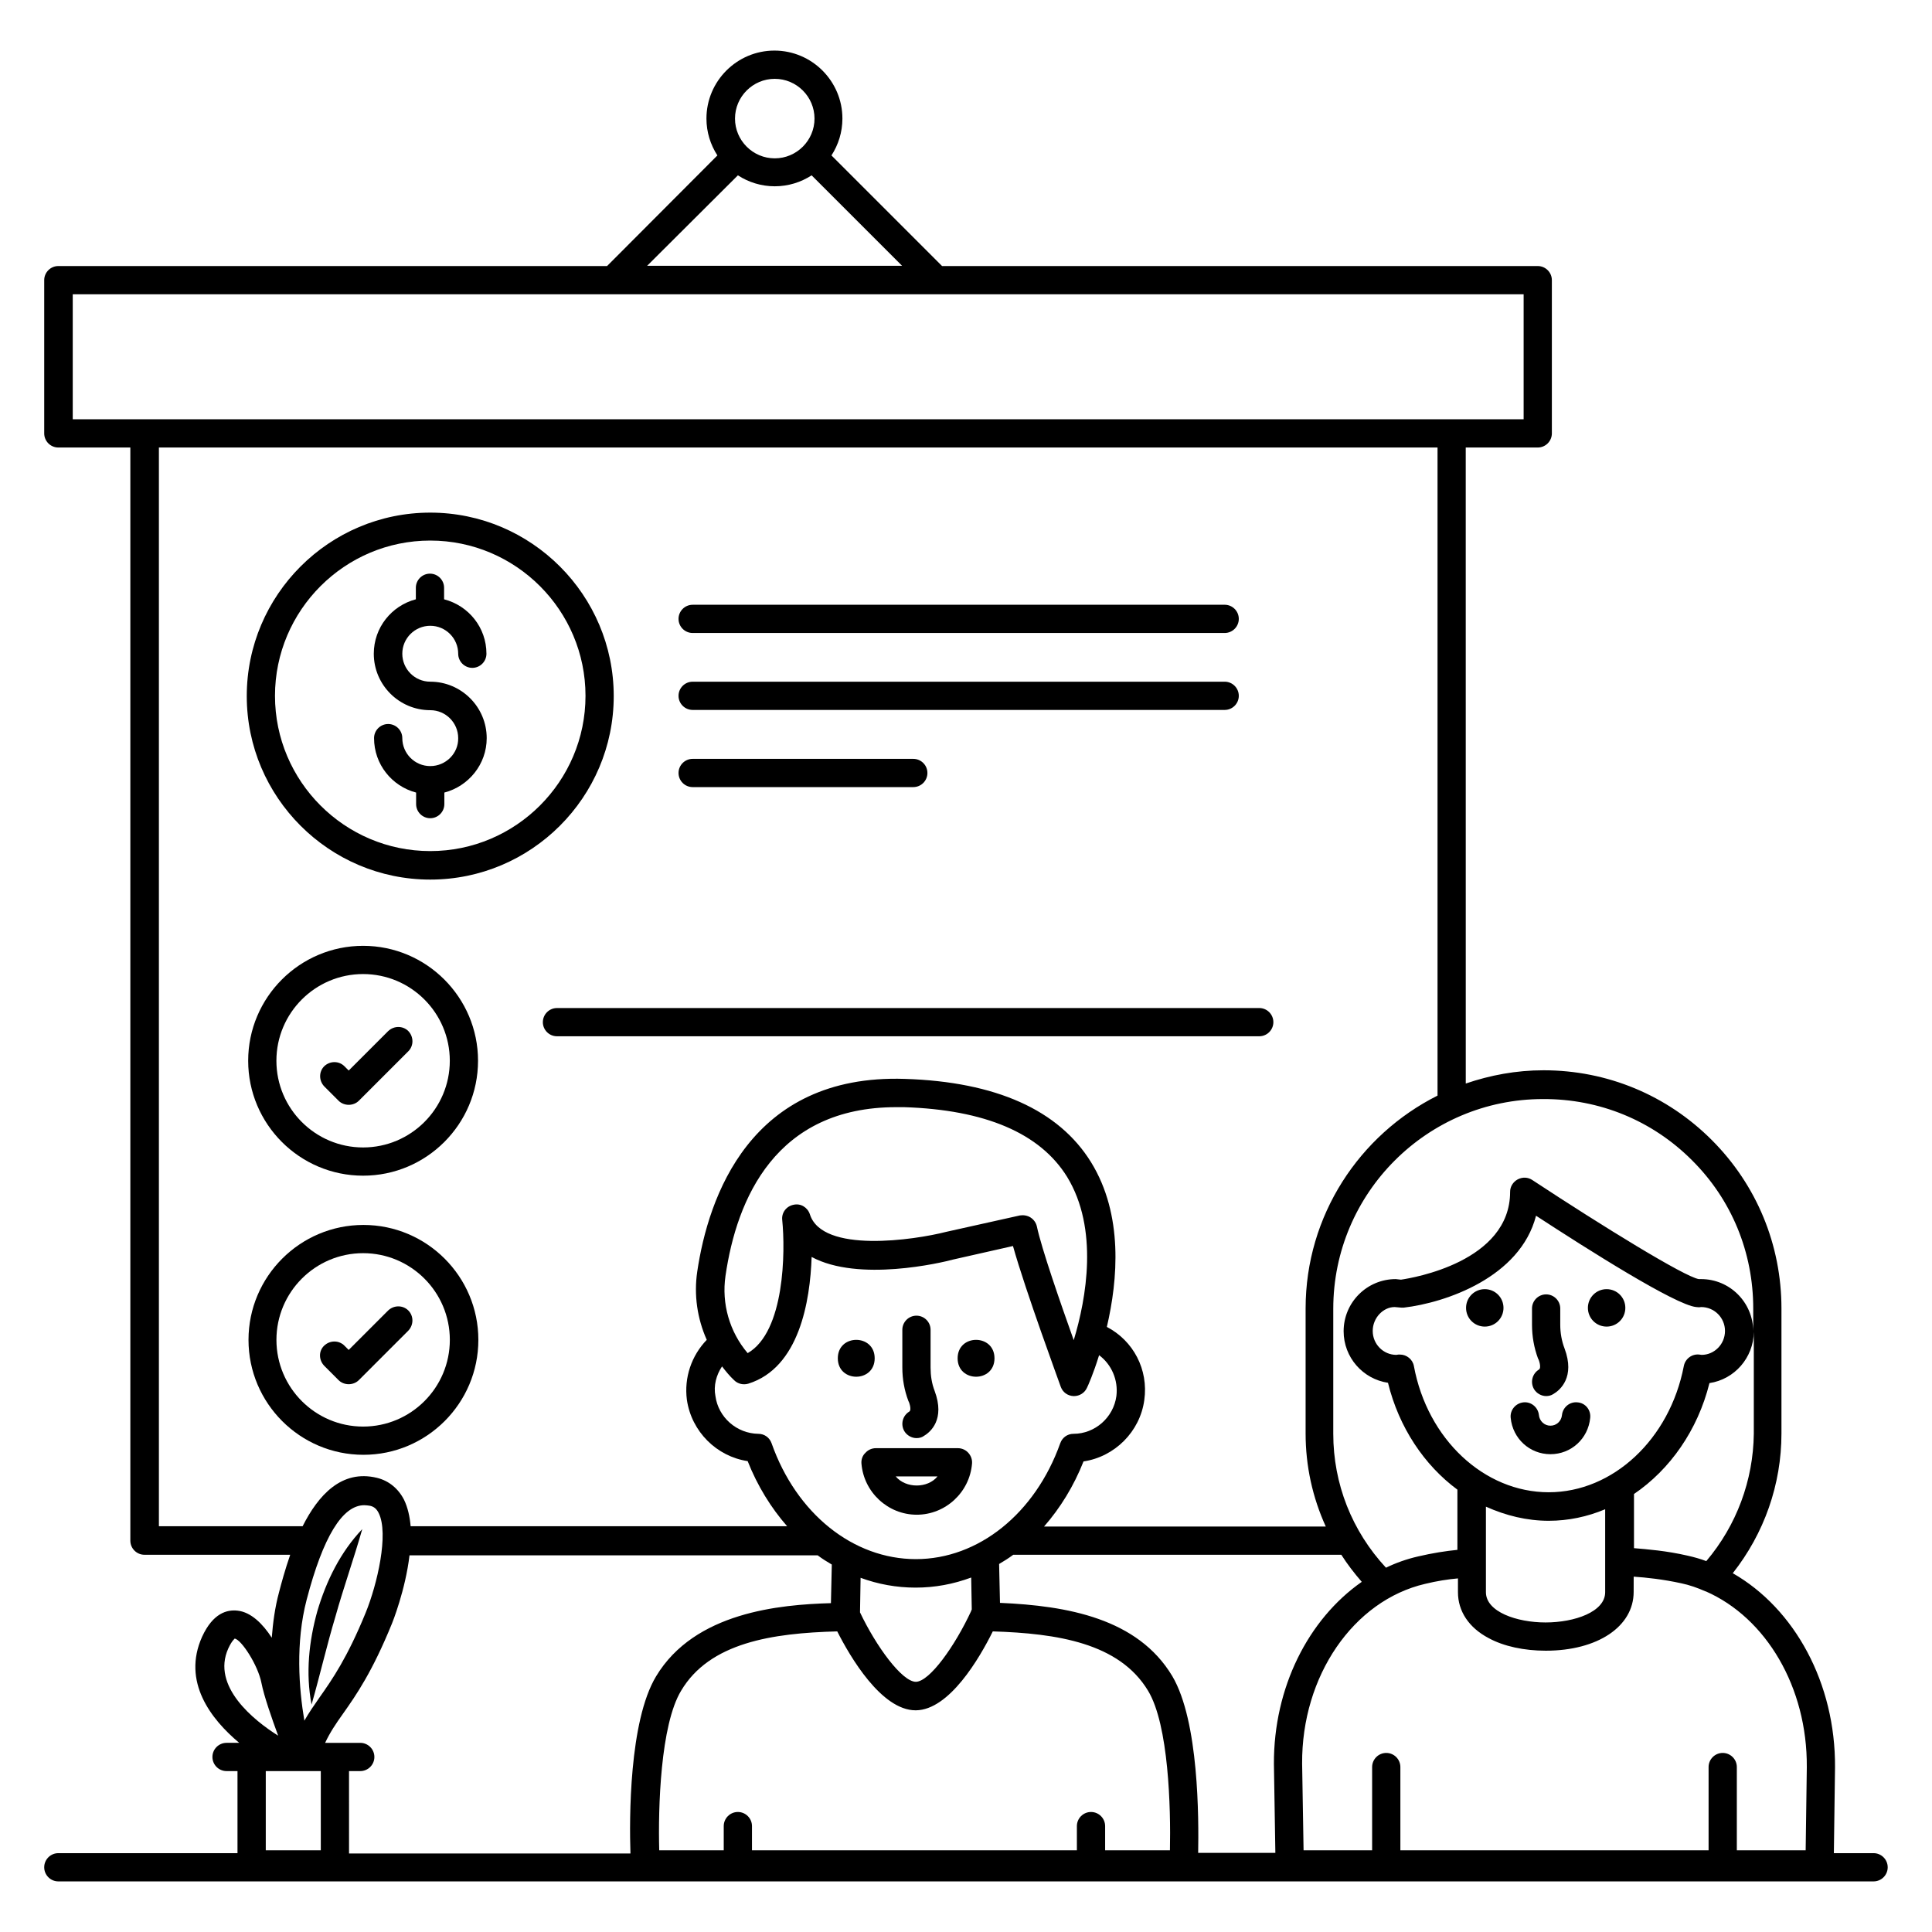
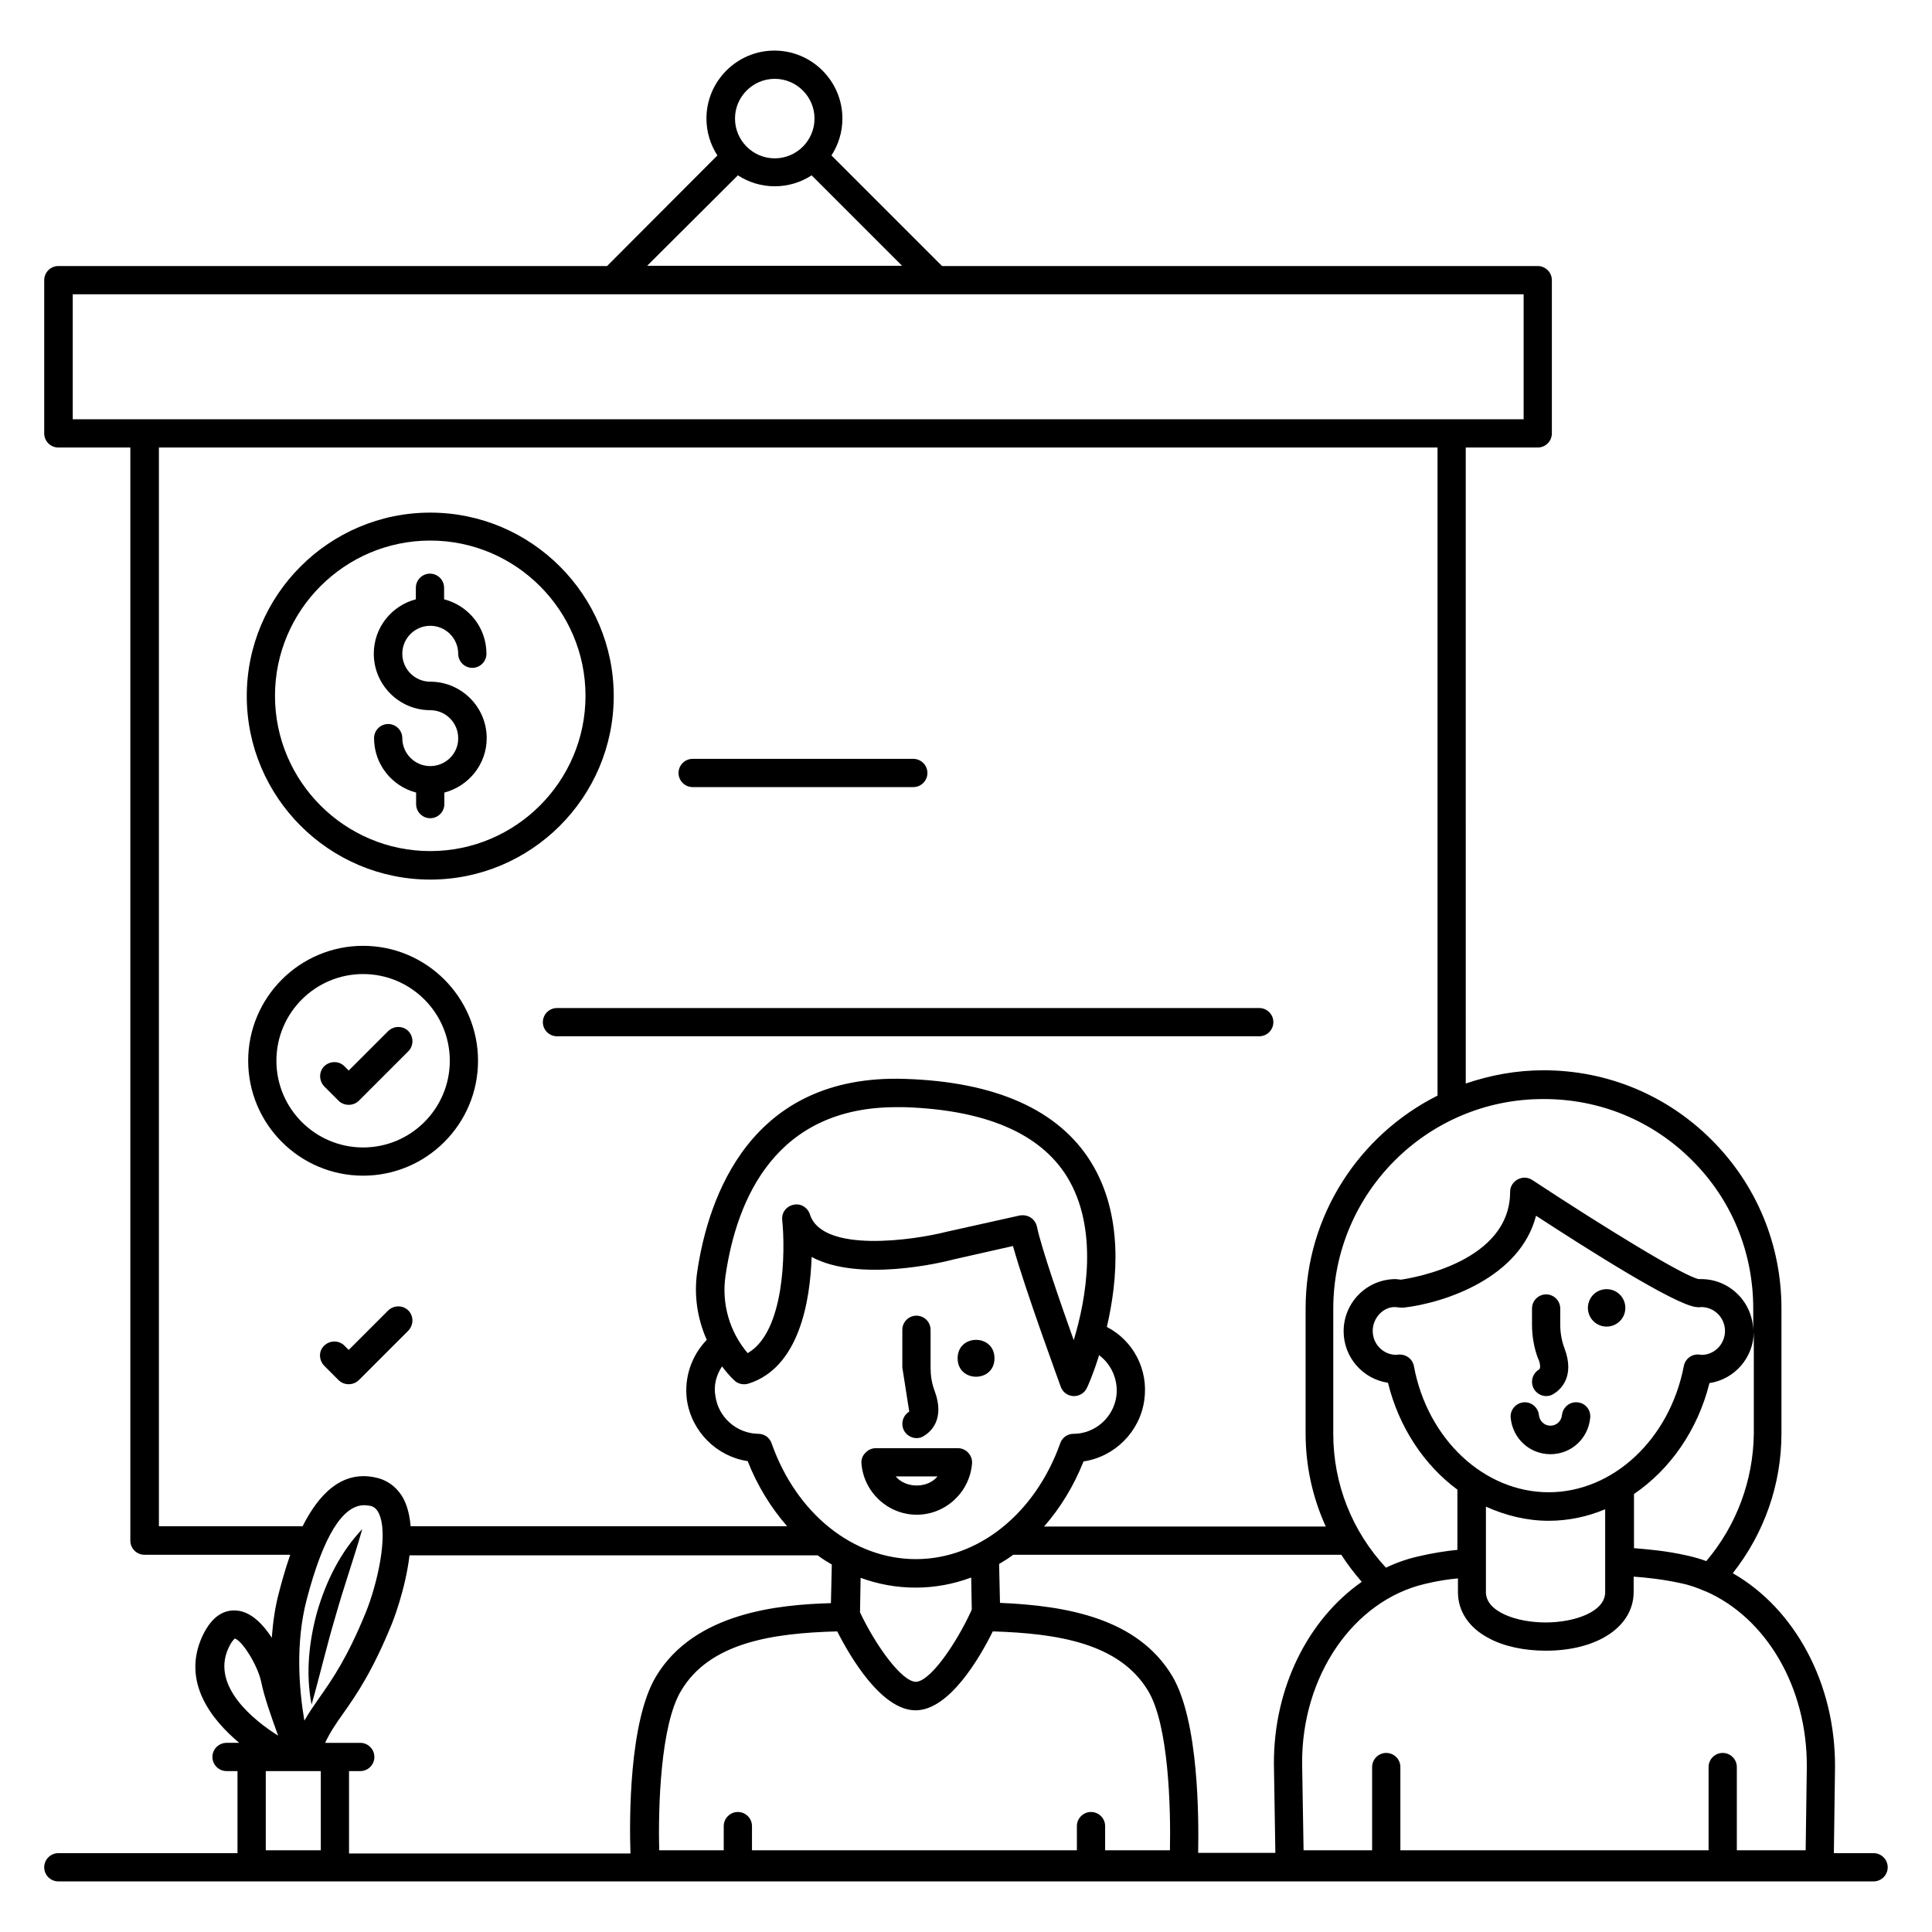
<svg xmlns="http://www.w3.org/2000/svg" fill="#000000" width="800px" height="800px" version="1.1" viewBox="144 144 512 512">
  <g>
    <path d="m640.53 635.11h-10.535l0.305-22.746c0.152-22.289-10.688-42.059-27.098-51.449 8.32-10.535 12.902-23.512 12.902-37.023v-33.129c0-16.871-6.566-32.746-18.473-44.656-11.91-11.91-27.711-18.473-44.578-18.473-7.25 0-14.121 1.297-20.609 3.512l-0.008-168.55h19.082c2.062 0 3.742-1.68 3.742-3.742v-40.609c0-2.062-1.68-3.742-3.742-3.742h-157.86l-29.312-29.312c1.832-2.824 2.902-6.184 2.902-9.77 0-9.922-8.09-18.016-18.016-18.016-9.922 0-18.016 8.09-18.016 18.016 0 3.586 1.07 6.945 2.902 9.77l-29.238 29.312h-145.42c-2.062 0-3.742 1.68-3.742 3.742v40.609c0 2.062 1.68 3.742 3.742 3.742h19.082v289.69c0 2.062 1.68 3.742 3.742 3.742h38.625c-1.375 3.969-2.367 7.633-2.977 10-1.07 3.969-1.602 8.016-1.91 11.984-2.367-3.664-5.496-6.793-9.082-7.176-2.75-0.305-6.488 0.609-9.391 6.945-5.344 11.91 2.367 21.832 9.848 28.09h-3.359c-2.062 0-3.742 1.68-3.742 3.742s1.68 3.742 3.742 3.742h2.902v21.754l-47.48-0.004c-2.062 0-3.742 1.68-3.742 3.742s1.68 3.742 3.742 3.742h481.06c2.062 0 3.742-1.68 3.742-3.742-0.004-2.062-1.684-3.742-3.742-3.742zm-211.98-135.95c-3.512-9.848-8.551-24.352-9.77-30.152-0.23-0.992-0.84-1.832-1.68-2.367-0.84-0.535-1.91-0.688-2.824-0.535l-19.543 4.352c-8.32 2.137-32.824 5.801-36.105-4.656-0.609-1.832-2.441-2.977-4.352-2.519-1.91 0.383-3.207 2.137-2.977 4.047 0.84 8.246 0.688 29.617-9.16 35.266-4.809-5.648-6.945-13.129-5.879-20.457 2.977-20.535 13.359-44.73 45.266-44.73h2.062c21.449 0.688 36.031 6.871 43.207 18.473 8.395 13.742 5.113 32.215 1.754 43.281zm-93.203 6.949c0.992 1.297 1.984 2.519 3.207 3.664 0.992 0.992 2.441 1.297 3.742 0.918 13.512-4.199 16.41-21.906 16.793-33.586 12.441 6.719 34.426 1.527 37.48 0.688l15.879-3.586c3.359 11.984 12.289 36.184 12.672 37.328 0.535 1.449 1.832 2.367 3.359 2.441h0.152c1.449 0 2.824-0.84 3.434-2.215 0.23-0.457 1.68-3.664 3.207-8.625 3.281 2.441 5.113 6.566 4.582 10.84-0.762 5.648-5.648 10-11.375 10-1.602 0-2.977 0.992-3.512 2.519-6.641 18.625-21.68 30.688-38.242 30.688-16.641 0-31.68-12.062-38.242-30.688-0.535-1.527-1.91-2.519-3.512-2.519-5.727-0.078-10.609-4.352-11.375-10-0.539-2.754 0.223-5.578 1.75-7.867zm51.297 58.625c5.113 0 10-0.918 14.734-2.672l0.152 8.473c-0.078 0.078-0.078 0.23-0.152 0.305v0.078c-4.273 9.238-10.992 18.703-14.656 18.777-3.664 0-10.535-9.391-14.809-18.398l0.152-9.16c4.578 1.68 9.465 2.598 14.578 2.598zm-20.766 11.602c3.359 6.641 11.68 20.914 20.762 20.914h0.078c8.855-0.078 16.871-13.816 20.383-20.914 17.023 0.535 33.512 3.055 41.145 15.727 5.496 9.082 6.031 31.066 5.801 42.289h-17.176v-6.414c0-2.062-1.68-3.742-3.742-3.742s-3.742 1.68-3.742 3.742v6.414h-86.102v-6.414c0-2.062-1.68-3.742-3.742-3.742s-3.742 1.68-3.742 3.742v6.414h-17.098c-0.305-11.223 0.305-33.207 5.801-42.289 7.562-12.75 24.125-15.27 41.375-15.727zm88.777 11.832c-9.16-15.266-27.785-18.625-45.648-19.391l-0.23-10.305c1.297-0.762 2.519-1.527 3.742-2.441h86.945c1.602 2.519 3.434 4.887 5.418 7.176-14.199 9.922-23.359 28.016-23.281 48.242l0.383 23.586h-20.457c0.152-9.004 0.23-34.883-6.871-46.867zm168.17 24.121-0.305 22.062h-18.242v-22.062c0-2.062-1.68-3.742-3.742-3.742s-3.742 1.68-3.742 3.742v22.062h-81.68v-22.062c0-2.062-1.68-3.742-3.742-3.742s-3.742 1.68-3.742 3.742v22.062h-18.168l-0.383-22.977c-0.152-23.207 13.586-43.207 32.594-47.633 3.129-0.762 6.106-1.223 8.703-1.449v3.664c0 5.039 2.902 9.391 8.09 12.137 4.047 2.215 9.465 3.359 15.191 3.359 13.742 0 23.281-6.414 23.281-15.574l0.008-4.047c3.359 0.23 7.711 0.688 12.594 1.754 2.215 0.457 4.352 1.223 6.414 2.137h0.078c16.027 7.023 26.945 25.422 26.793 46.566zm-68.398-72.824c-17.098 0-32.137-14.047-35.727-33.434-0.305-1.754-1.91-3.055-3.664-3.055h-0.457c-0.078 0-0.457 0.078-0.535 0.078-3.434 0-6.258-2.824-6.258-6.336 0-3.512 2.824-6.336 5.801-6.336l1.754 0.152h0.688c11.07-1.297 30.84-8.016 35.039-24.352 13.816 9.008 36.945 23.664 42.441 24.199 0.457 0.078 0.918 0.078 1.297 0 3.512 0 6.336 2.824 6.336 6.336 0 3.512-2.824 6.336-6.184 6.336l-0.609-0.078c-1.91-0.23-3.742 1.07-4.121 3.055-3.738 19.391-18.777 33.434-35.801 33.434zm0 7.559c5.191 0 10.23-1.07 14.961-3.055v21.984c0 5.191-8.09 8.016-15.801 8.016-7.633 0-15.801-2.824-15.801-8.016v-22.672c5.269 2.367 10.84 3.742 16.641 3.742zm41.758 10.688c-1.602-0.609-3.281-1.07-4.961-1.449-5.648-1.297-10.609-1.68-14.199-1.984v-14.352c9.543-6.488 16.871-16.871 20-29.391 6.641-0.992 11.68-6.719 11.754-13.586v27.023c-0.152 12.363-4.578 24.273-12.594 33.738zm-3.816-106.26c10.535 10.457 16.258 24.426 16.258 39.312v5.953c-0.078-7.559-6.184-13.742-13.816-13.742h-0.535-0.078c-3.742-0.609-25.344-13.895-44.121-26.258-1.145-0.762-2.594-0.84-3.894-0.152-1.223 0.688-1.984 1.91-1.984 3.281 0 18.551-25.801 22.824-28.93 23.281l-1.375-0.152c-7.633 0-13.816 6.184-13.816 13.816 0 6.945 5.113 12.672 11.754 13.664 2.902 11.832 9.617 21.832 18.398 28.32v15.953c-3.055 0.305-6.566 0.84-10.457 1.754-2.977 0.688-5.801 1.68-8.473 2.977-9.008-9.695-13.969-22.215-13.969-35.496v-33.129c0-30.688 24.961-55.57 55.57-55.57 15.039-0.074 29.008 5.731 39.469 16.188zm-243.05-286.56c5.801 0 10.535 4.734 10.535 10.535s-4.734 10.535-10.535 10.535-10.535-4.734-10.535-10.535 4.734-10.535 10.535-10.535zm-9.77 25.574c2.824 1.832 6.184 2.902 9.77 2.902s6.945-1.07 9.77-2.902l23.969 23.969h-67.555zm-176.34 31.523h384.57v33.129h-384.5v-33.129zm22.902 326.56v-285.95h338.85v171.75c-20.688 10.383-34.961 31.754-34.961 56.41v33.129c0 8.625 1.832 16.945 5.344 24.656h-74.656c4.273-4.887 7.863-10.688 10.457-17.25 8.246-1.223 14.961-7.863 16.105-16.258 1.145-8.09-2.902-15.727-9.922-19.391 2.902-12.441 4.426-29.695-4.199-43.664-8.551-13.816-25.191-21.297-49.312-22.062-41.066-1.375-52.137 31.449-55.039 51.066-0.918 6.184 0 12.441 2.519 18.09-4.047 4.199-6.031 10-5.266 15.879 1.223 8.473 7.938 15.039 16.105 16.258 2.594 6.566 6.184 12.367 10.457 17.25l-99.77 0.004c-0.23-2.594-0.762-4.961-1.754-7.023-1.527-2.977-4.047-5.039-7.176-5.801-9.391-2.289-15.574 4.656-19.695 12.824h-38.09zm38.547 51.449c-1.449-8.551-2.367-20.688 0.609-32.062 4.352-16.641 9.465-25.039 15.266-25.039 0.535 0 0.992 0.078 1.527 0.152 1.07 0.23 1.754 0.84 2.289 1.91 2.75 5.496-0.383 18.93-3.434 26.41-4.887 11.984-8.93 17.785-12.215 22.441-1.445 2.066-2.82 4.051-4.043 6.188zm-20.152-19.16c0.992-2.137 1.68-2.519 1.68-2.594 1.754 0.23 6.184 7.023 7.098 11.754 0.688 3.512 2.75 9.391 4.426 13.969-6.332-3.969-17.781-13.055-13.203-23.129zm15.27 32.52h9.238v20.992h-14.582v-20.992zm16.793 0h2.902c2.062 0 3.742-1.68 3.742-3.742s-1.68-3.742-3.742-3.742l-6.644 0.004h-0.078-2.594c1.297-2.75 2.824-5.039 4.734-7.711 3.512-4.961 7.785-11.145 12.977-23.895 0.078-0.152 3.586-8.93 4.656-18.09h108.17c1.223 0.918 2.441 1.68 3.742 2.441l-0.23 10.23c-13.512 0.383-36.105 2.367-46.336 19.391-7.176 11.91-7.098 37.863-6.793 46.945h-74.578l-0.004-21.832z" />
    <path d="m209.77 425.11c0 16.793 13.664 30.457 30.457 30.457s30.457-13.664 30.457-30.457-13.664-30.457-30.457-30.457-30.457 13.664-30.457 30.457zm53.434 0c0 12.672-10.305 22.977-22.977 22.977s-22.977-10.305-22.977-22.977 10.305-22.977 22.977-22.977 22.977 10.305 22.977 22.977z" />
    <path d="m287.86 414.88c0 2.062 1.68 3.742 3.742 3.742h186.11c2.062 0 3.742-1.68 3.742-3.742s-1.68-3.742-3.742-3.742l-186.11 0.004c-2.059 0-3.738 1.68-3.738 3.738z" />
    <path d="m235.27 426.56c-1.449-1.449-3.816-1.449-5.344 0-1.449 1.449-1.449 3.816 0 5.344l3.816 3.816c0.688 0.688 1.68 1.07 2.672 1.07 0.992 0 1.984-0.383 2.672-1.07l13.129-13.129c1.449-1.449 1.449-3.816 0-5.344-1.449-1.449-3.816-1.449-5.344 0l-10.457 10.457z" />
-     <path d="m270.77 499.08c0-16.793-13.664-30.457-30.457-30.457-16.793 0-30.457 13.664-30.457 30.457s13.664 30.457 30.457 30.457c16.793 0 30.457-13.664 30.457-30.457zm-53.512 0c0-12.672 10.305-22.977 22.977-22.977s22.977 10.305 22.977 22.977-10.305 22.977-22.977 22.977-22.977-10.305-22.977-22.977z" />
    <path d="m252.21 491.29c-1.449-1.449-3.816-1.449-5.344 0l-10.457 10.457-1.145-1.145c-1.449-1.449-3.816-1.449-5.344 0-1.527 1.449-1.449 3.816 0 5.344l3.816 3.816c0.688 0.688 1.68 1.07 2.672 1.07 0.992 0 1.984-0.383 2.672-1.07l13.129-13.129c1.449-1.523 1.449-3.891 0-5.344z" />
    <path d="m569.77 485.64c-2.75 0-4.961 2.215-4.961 4.961 0 2.75 2.215 4.961 4.961 4.961 2.75 0 4.961-2.215 4.961-4.961 0.004-2.746-2.211-4.961-4.961-4.961z" />
-     <path d="m537.48 485.64c-2.75 0-4.961 2.215-4.961 4.961 0 2.75 2.215 4.961 4.961 4.961 2.75 0 4.961-2.215 4.961-4.961 0-2.746-2.211-4.961-4.961-4.961z" />
    <path d="m551.83 506.95c-1.754 1.07-2.367 3.359-1.297 5.191 0.688 1.145 1.984 1.832 3.207 1.832 0.688 0 1.297-0.152 1.91-0.535 1.832-1.07 5.801-4.504 2.977-12.062-0.762-1.984-1.145-4.121-1.145-6.336v-4.273c0-2.062-1.68-3.742-3.742-3.742s-3.742 1.68-3.742 3.742v4.273c0 3.129 0.535 6.106 1.602 9.008 0.156 0.078 0.992 2.441 0.23 2.902z" />
    <path d="m562.06 515.64c-2.062-0.23-3.894 1.297-4.121 3.359-0.152 1.602-1.449 2.824-3.055 2.824-1.602 0-2.902-1.223-3.055-2.824-0.23-2.062-2.062-3.586-4.121-3.359-2.062 0.23-3.586 2.062-3.359 4.121 0.535 5.496 5.039 9.617 10.535 9.617 5.496 0 10-4.121 10.535-9.617 0.227-2.137-1.301-3.969-3.359-4.121z" />
    <path d="m407.55 503.96c0 6.516-9.77 6.516-9.77 0 0-6.512 9.77-6.512 9.77 0" />
-     <path d="m375.8 503.96c0 6.516-9.77 6.516-9.77 0 0-6.512 9.77-6.512 9.77 0" />
    <path d="m372.29 531.83c0.609 7.633 7.023 13.586 14.656 13.586 7.633 0 14.047-5.953 14.656-13.586 0.078-1.07-0.305-2.062-0.992-2.824-0.688-0.762-1.68-1.223-2.75-1.223h-21.754c-1.07 0-2.062 0.457-2.75 1.223-0.762 0.688-1.145 1.758-1.066 2.824zm20.152 3.438c-2.594 3.207-8.398 3.207-11.07 0z" />
-     <path d="m384.96 518.09c-1.754 1.07-2.367 3.359-1.297 5.191 0.688 1.145 1.984 1.832 3.207 1.832 0.688 0 1.375-0.152 1.91-0.535 1.832-1.07 5.727-4.426 2.902-11.984-0.762-1.984-1.07-4.047-1.07-6.184v-10c0-2.062-1.68-3.742-3.742-3.742s-3.742 1.68-3.742 3.742v10c0 3.055 0.535 6.031 1.602 8.855 0.078 0 0.992 2.363 0.23 2.824z" />
+     <path d="m384.96 518.09c-1.754 1.07-2.367 3.359-1.297 5.191 0.688 1.145 1.984 1.832 3.207 1.832 0.688 0 1.375-0.152 1.91-0.535 1.832-1.07 5.727-4.426 2.902-11.984-0.762-1.984-1.07-4.047-1.07-6.184v-10c0-2.062-1.68-3.742-3.742-3.742s-3.742 1.68-3.742 3.742v10z" />
    <path d="m258.02 377.1c26.793 0 48.625-21.832 48.625-48.625 0-26.793-21.832-48.625-48.625-48.625s-48.625 21.832-48.625 48.625c0 26.793 21.832 48.625 48.625 48.625zm0-89.844c22.672 0 41.145 18.473 41.145 41.145 0 22.672-18.473 41.145-41.145 41.145s-41.145-18.473-41.145-41.145c0-22.672 18.473-41.145 41.145-41.145z" />
-     <path d="m327.56 311.75h140.99c2.062 0 3.742-1.68 3.742-3.742s-1.68-3.742-3.742-3.742l-140.99 0.004c-2.062 0-3.742 1.68-3.742 3.742 0 2.059 1.68 3.738 3.742 3.738z" />
-     <path d="m327.56 332.14h140.99c2.062 0 3.742-1.68 3.742-3.742s-1.68-3.742-3.742-3.742l-140.99 0.004c-2.062 0-3.742 1.68-3.742 3.742 0 2.059 1.68 3.738 3.742 3.738z" />
    <path d="m327.56 352.59h58.473c2.062 0 3.742-1.68 3.742-3.742s-1.68-3.742-3.742-3.742h-58.473c-2.062 0-3.742 1.68-3.742 3.742s1.68 3.742 3.742 3.742z" />
    <path d="m226.57 595.72c2.289-8.016 4.047-15.727 6.336-23.359 2.137-7.633 4.809-15.113 7.098-23.129-5.801 6.106-9.543 13.742-11.91 21.754-2.211 7.938-3.129 16.488-1.523 24.734z" />
    <path d="m258.02 347.02c-4.121 0-7.406-3.359-7.406-7.406 0-2.062-1.68-3.742-3.742-3.742s-3.742 1.68-3.742 3.742c0 6.945 4.734 12.746 11.145 14.426v3.055c0 2.062 1.68 3.742 3.742 3.742s3.742-1.68 3.742-3.742v-3.055c6.414-1.68 11.223-7.481 11.223-14.426 0-8.246-6.719-14.961-14.961-14.961-4.121 0-7.406-3.359-7.406-7.406 0-4.121 3.359-7.406 7.406-7.406 4.121 0 7.406 3.359 7.406 7.406 0 2.062 1.68 3.742 3.742 3.742s3.742-1.68 3.742-3.742c0-6.945-4.734-12.746-11.223-14.426v-3.055c0-2.062-1.68-3.742-3.742-3.742s-3.742 1.68-3.742 3.742v3.055c-6.414 1.68-11.145 7.481-11.145 14.426 0 8.246 6.719 14.961 14.961 14.961 4.121 0 7.406 3.359 7.406 7.406 0.074 4.047-3.285 7.406-7.406 7.406z" />
  </g>
</svg>